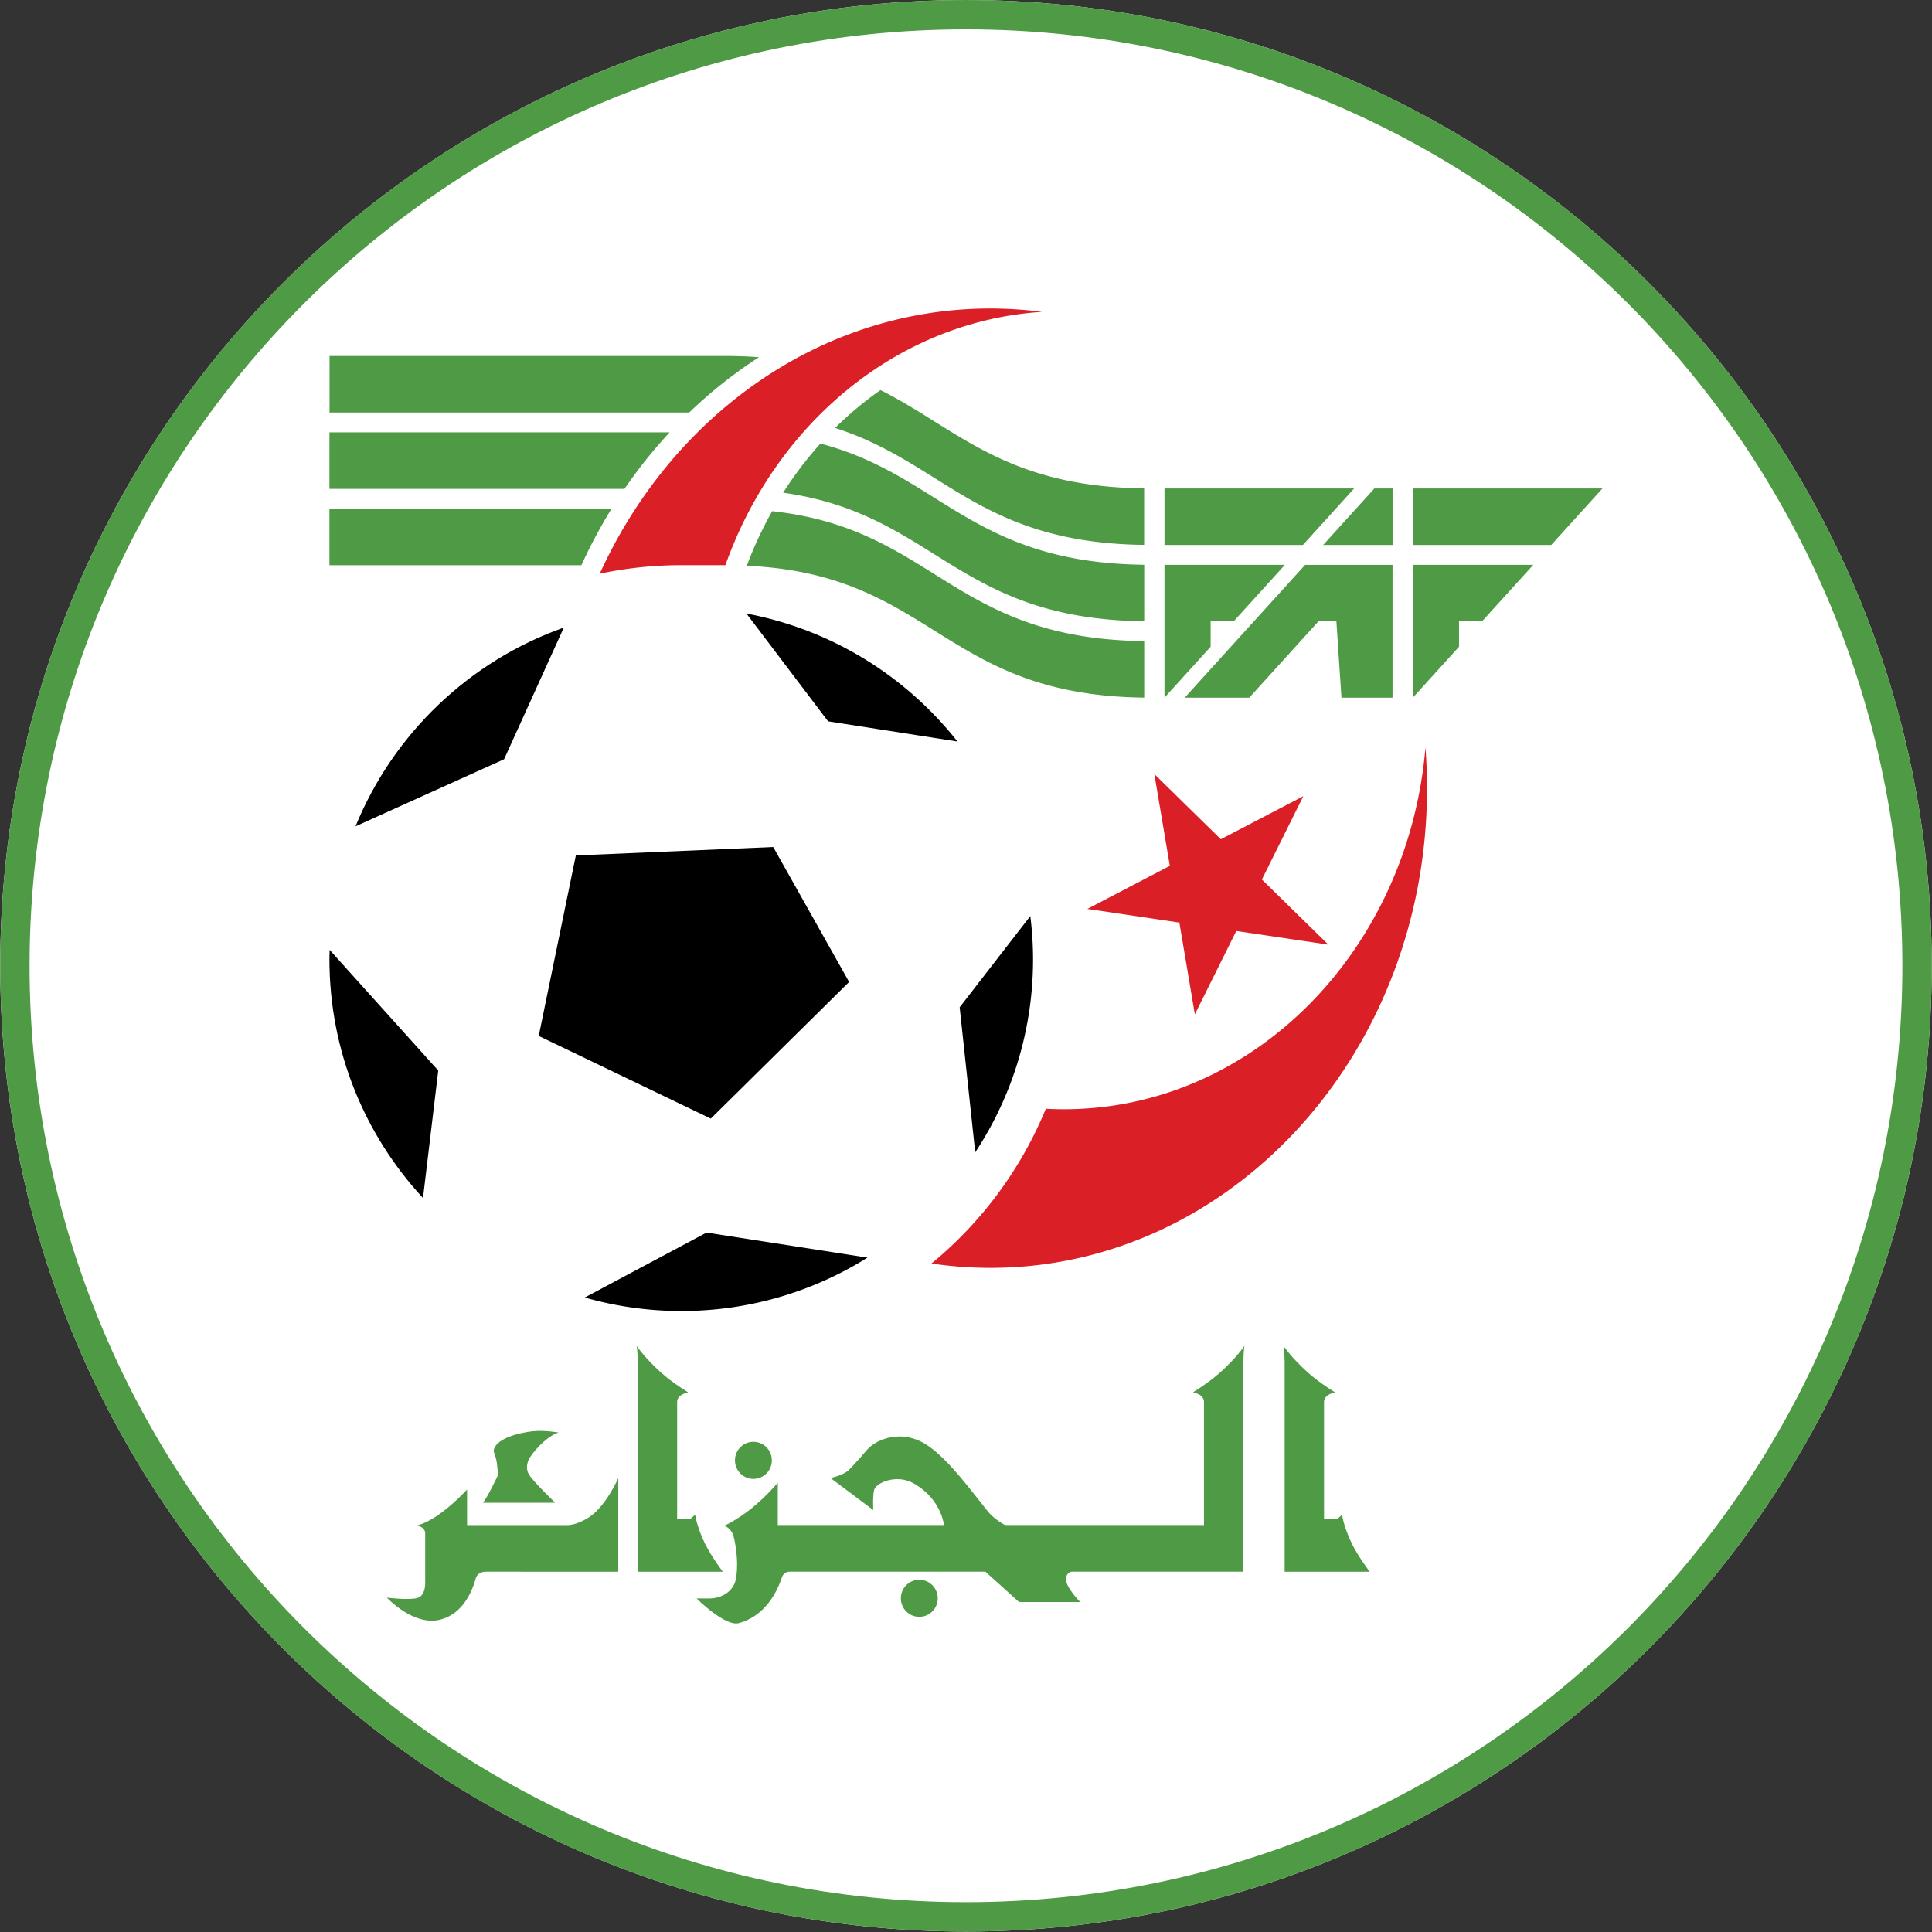
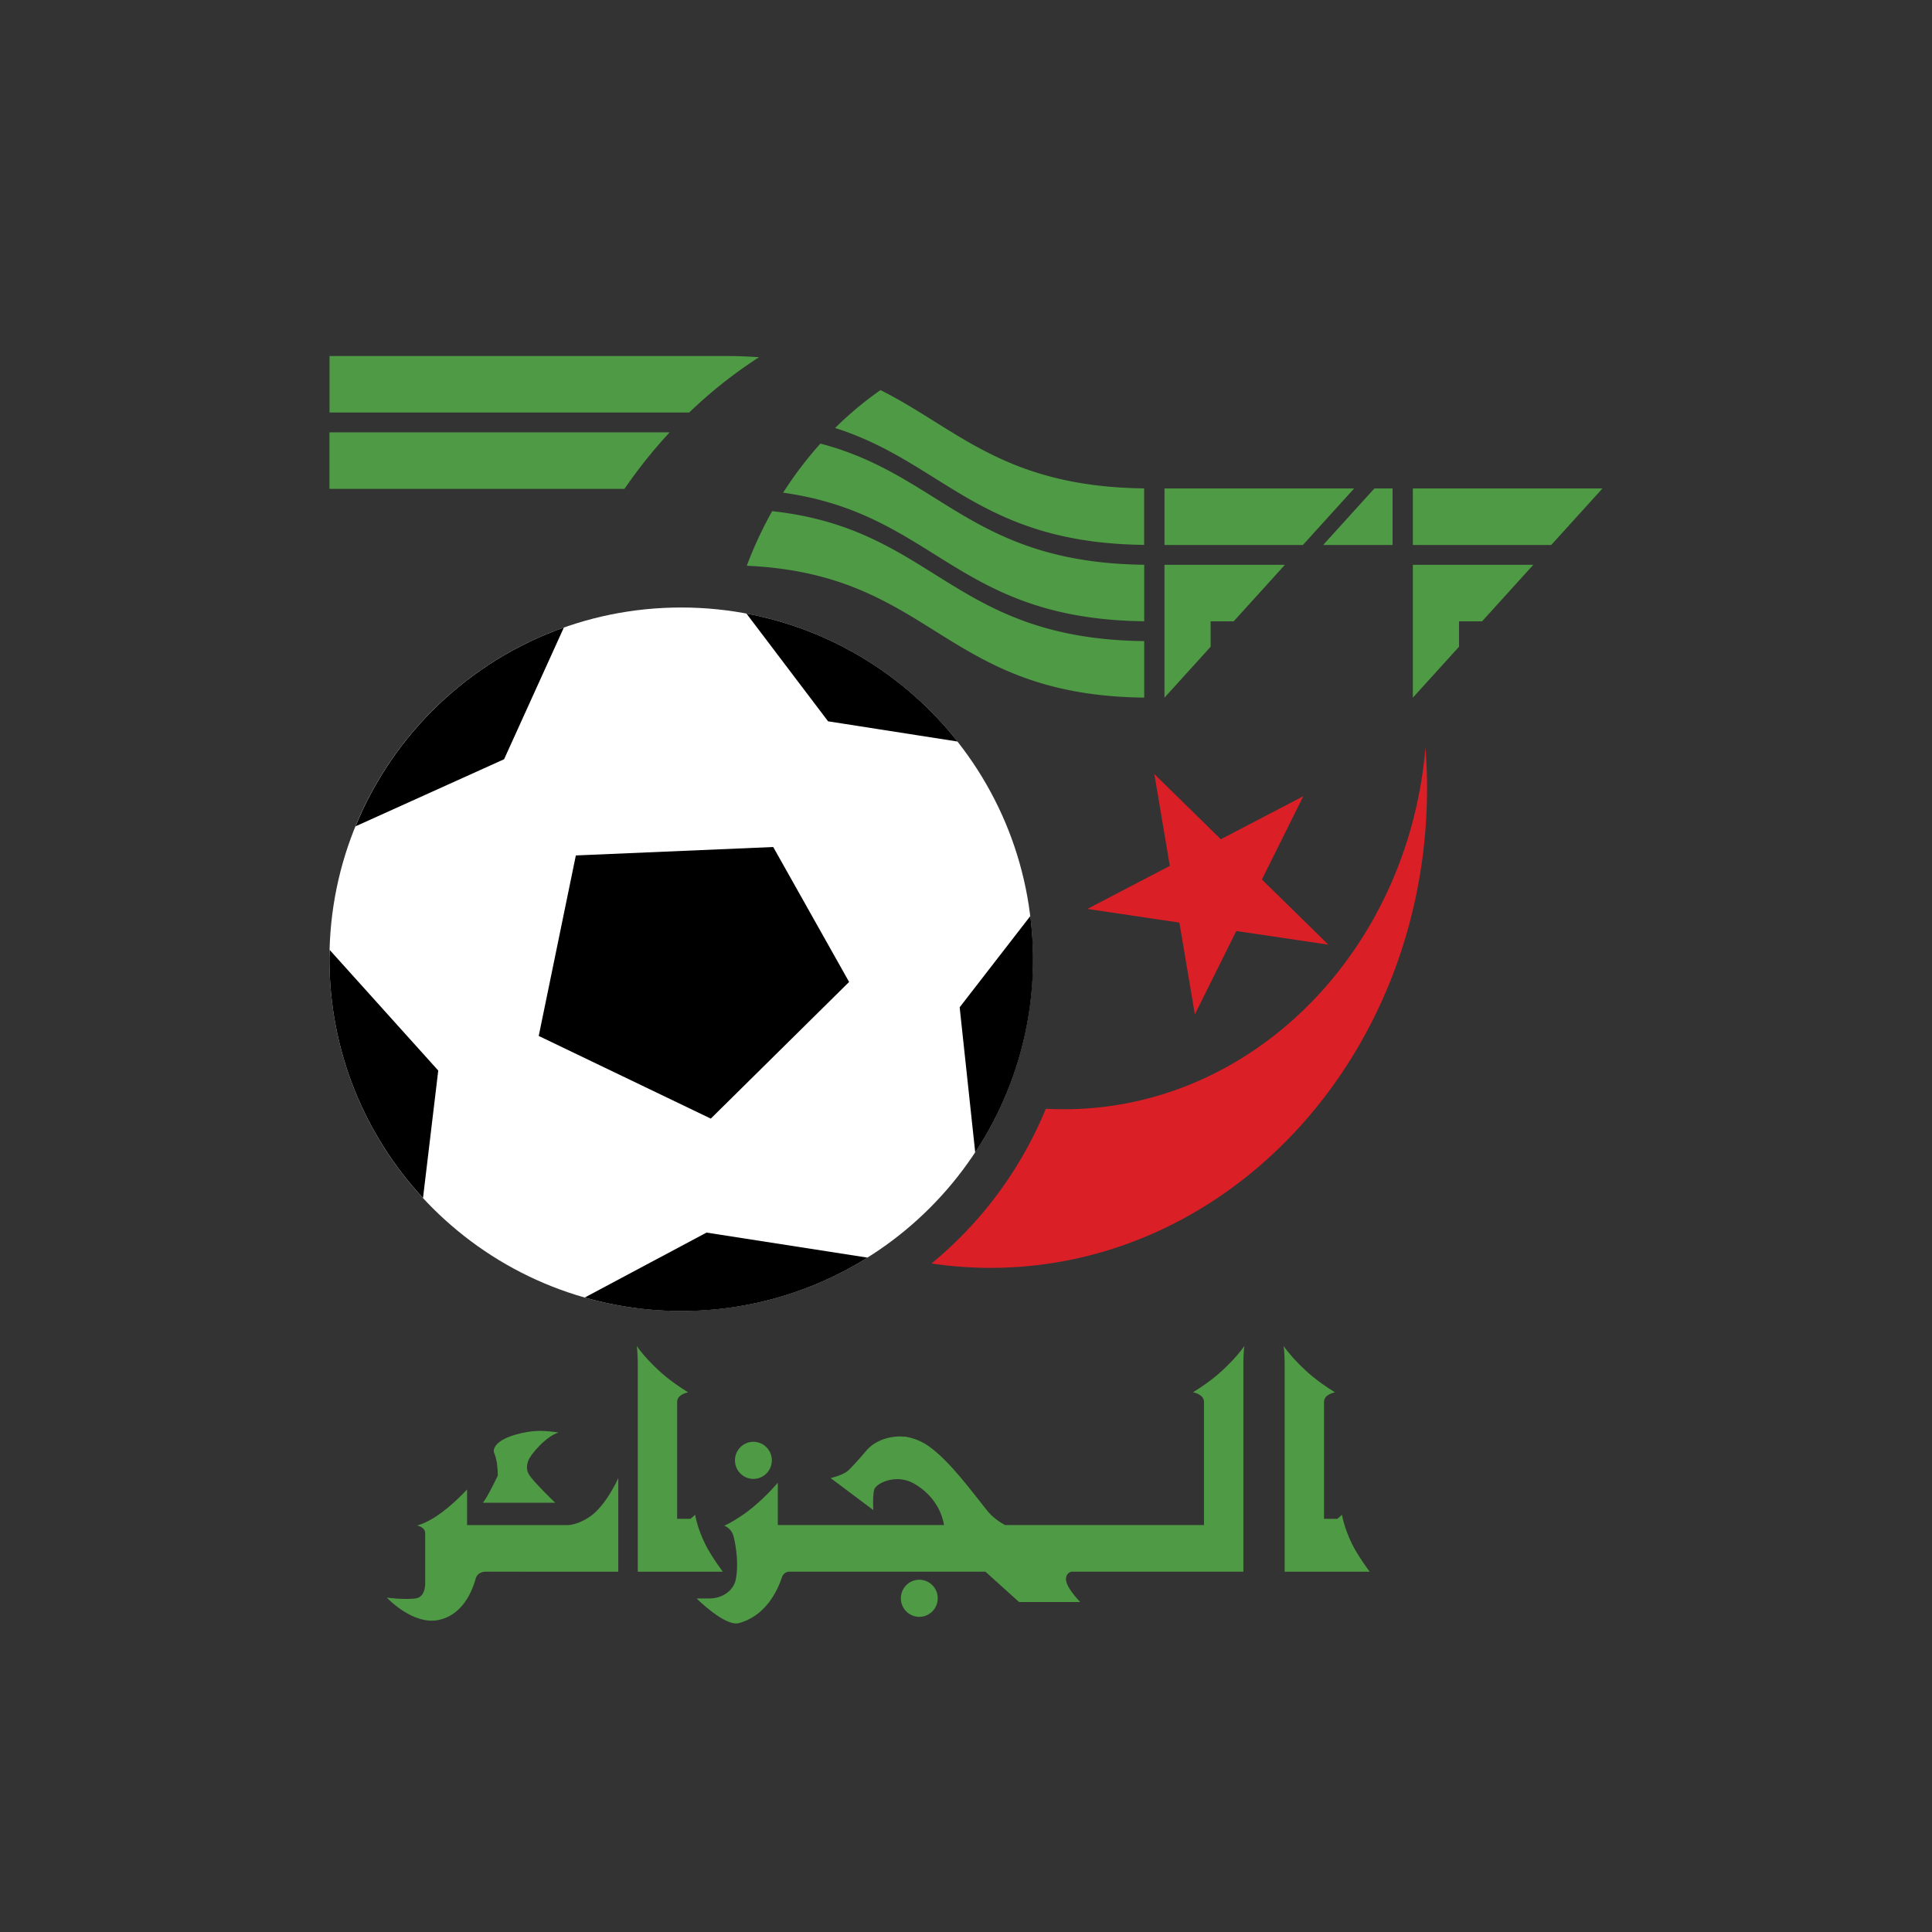
<svg xmlns="http://www.w3.org/2000/svg" xmlns:ns1="http://sodipodi.sourceforge.net/DTD/sodipodi-0.dtd" xmlns:ns2="http://www.inkscape.org/namespaces/inkscape" viewBox="200.36 279.08 415.29 415.29" version="1.1" id="svg60" ns1:docname="algeria-national-team.svg" ns2:version="1.4.2 (ebf0e940, 2025-05-08)">
  <rect x="200.36" y="279.08" width="415.29" height="415.29" fill="#333333" stroke="none" />
  <ns1:namedview id="namedview60" pagecolor="#ffffff" bordercolor="#000000" borderopacity="0.25" ns2:showpageshadow="2" ns2:pageopacity="0.0" ns2:pagecheckerboard="0" ns2:deskcolor="#d1d1d1" showgrid="false" ns2:zoom="1.20157" ns2:cx="207.645" ns2:cy="207.645" ns2:window-width="1440" ns2:window-height="766" ns2:window-x="0" ns2:window-y="25" ns2:window-maximized="1" ns2:current-layer="svg60" />
  <defs id="defs30">
    <clipPath id="a" clipPathUnits="userSpaceOnUse">
      <path d="M-263.994 520.217h612v-792h-612Z" id="path1" />
    </clipPath>
    <clipPath id="b" clipPathUnits="userSpaceOnUse">
      <path d="M-368.28 520.217h612v-792h-612Z" id="path2" />
    </clipPath>
    <clipPath id="c" clipPathUnits="userSpaceOnUse">
      <path d="M-274.7 506.65h612v-792h-612Z" id="path3" />
    </clipPath>
    <clipPath id="d" clipPathUnits="userSpaceOnUse">
      <path d="M-301.446 528.887h612v-792h-612Z" id="path4" />
    </clipPath>
    <clipPath id="e" clipPathUnits="userSpaceOnUse">
      <path d="M-348.574 490.941h612v-792h-612Z" id="path5" />
    </clipPath>
    <clipPath id="f" clipPathUnits="userSpaceOnUse">
      <path d="M-249.944 509.506h612v-792h-612Z" id="path6" />
    </clipPath>
    <clipPath id="g" clipPathUnits="userSpaceOnUse">
      <path d="M-228.129 513.484h612v-792h-612Z" id="path7" />
    </clipPath>
    <clipPath id="h" clipPathUnits="userSpaceOnUse">
      <path d="M-334.734 383.686h612v-792h-612Z" id="path8" />
    </clipPath>
    <clipPath id="i" clipPathUnits="userSpaceOnUse">
-       <path d="M-203.38 353.23h612v-792h-612Z" id="path9" />
-     </clipPath>
+       </clipPath>
    <clipPath id="j" clipPathUnits="userSpaceOnUse">
      <path d="M-203.38 340.922h612v-792h-612Z" id="path10" />
    </clipPath>
    <clipPath id="k" clipPathUnits="userSpaceOnUse">
      <path d="M-334.734 371.378h612v-792h-612Z" id="path11" />
    </clipPath>
    <clipPath id="l" clipPathUnits="userSpaceOnUse">
      <path d="M-267.238 328.613h612v-792h-612Z" id="path12" />
    </clipPath>
    <clipPath id="m" clipPathUnits="userSpaceOnUse">
      <path d="M-284.898 340.217h612v-792h-612Z" id="path13" />
    </clipPath>
    <clipPath id="n" clipPathUnits="userSpaceOnUse">
      <path d="M-380.074 391.734h612v-792h-612Z" id="path14" />
    </clipPath>
    <clipPath id="o" clipPathUnits="userSpaceOnUse">
-       <path d="M-318.258 321.497h612v-792h-612Z" id="path15" />
-     </clipPath>
+       </clipPath>
    <clipPath id="p" clipPathUnits="userSpaceOnUse">
      <path d="M-203.38 425.86h612v-792h-612Z" id="path16" />
    </clipPath>
    <clipPath id="q" clipPathUnits="userSpaceOnUse">
      <path d="M-241.169 372.39h612v-792h-612Z" id="path17" />
    </clipPath>
    <clipPath id="r" clipPathUnits="userSpaceOnUse">
      <path d="M-304.635 390.766h612v-792h-612Z" id="path18" />
    </clipPath>
    <clipPath id="s" clipPathUnits="userSpaceOnUse">
      <path d="M-203.419 424.36h612v-792h-612Z" id="path19" />
    </clipPath>
    <clipPath id="t" clipPathUnits="userSpaceOnUse">
      <path d="M-316.373 418.904h612v-792h-612Z" id="path20" />
    </clipPath>
    <clipPath id="u" clipPathUnits="userSpaceOnUse">
      <path d="M-244.544 480.398h612v-792h-612Z" id="path21" />
    </clipPath>
    <clipPath id="v" clipPathUnits="userSpaceOnUse">
      <path d="M-274.923 407.77h612v-792h-612Z" id="path22" />
    </clipPath>
    <clipPath id="w" clipPathUnits="userSpaceOnUse">
-       <path d="M-341.262 383.696h612v-792h-612Z" id="path23" />
-     </clipPath>
+       </clipPath>
    <clipPath id="x" clipPathUnits="userSpaceOnUse">
      <path d="M-378.04 349.966h612v-792h-612Z" id="path24" />
    </clipPath>
    <clipPath id="y" clipPathUnits="userSpaceOnUse">
      <path d="M-368.578 349.966h612v-792h-612Z" id="path25" />
    </clipPath>
    <clipPath id="z" clipPathUnits="userSpaceOnUse">
      <path d="M-363.58 359.079h612v-792h-612Z" id="path26" />
    </clipPath>
    <clipPath id="A" clipPathUnits="userSpaceOnUse">
      <path d="M-345.443 371.388h612v-792h-612Z" id="path27" />
    </clipPath>
    <clipPath id="B" clipPathUnits="userSpaceOnUse">
      <path d="M-385.486 371.388h612v-792h-612Z" id="path28" />
    </clipPath>
    <clipPath id="C" clipPathUnits="userSpaceOnUse">
      <path d="M-353.705 413.01h612v-792h-612Z" id="path29" />
    </clipPath>
    <clipPath id="D" clipPathUnits="userSpaceOnUse">
-       <path d="M-306 271.221h612v-792h-612Z" id="path30" />
-     </clipPath>
+       </clipPath>
  </defs>
  <path d="m 0,0 c -86.009,0 -155.733,-69.725 -155.733,-155.734 0,-86.008 69.724,-155.732 155.733,-155.732 86.009,0 155.733,69.724 155.733,155.732 C 155.733,-69.725 86.009,0 0,0" clip-path="url(#D)" style="fill:#ffffff;fill-opacity:1;fill-rule:nonzero;stroke:none" transform="matrix(1.333,0,0,-1.333,408,279.083)" id="path61" ns1:nodetypes="csssc" />
  <path d="M0 0c-1.368 2.754-1.654 4.795-1.654 4.795l-.744-.647h-2.161v18.854c0 1.242 1.773 1.531 1.773 1.531-3.09 1.938-4.509 3.244-5.978 4.742-1.534 1.565-2.33 2.756-2.33 2.756.153-.613.186-2.652.186-2.652V-4.387H2.804S.967-1.945 0 0" clip-path="url(#a)" style="fill:#4f9a44;fill-opacity:1;fill-rule:nonzero;stroke:none" transform="matrix(1.333 0 0 -1.333 351.992 611.077)" id="path31" />
  <path d="M0 0c-1.367 2.754-1.654 4.795-1.654 4.795l-.742-.647h-2.163v18.854c0 1.242 1.774 1.531 1.774 1.531-3.09 1.938-4.508 3.244-5.979 4.742-1.533 1.565-2.33 2.756-2.33 2.756.153-.613.186-2.652.186-2.652V-4.387H2.805S.969-1.945 0 0" clip-path="url(#b)" style="fill:#4f9a44;fill-opacity:1;fill-rule:nonzero;stroke:none" transform="matrix(1.333 0 0 -1.333 491.04 611.077)" id="path32" />
  <path d="M0 0a2.98 2.98 0 0 0-2.972-2.992c-1.64 0-2.971 1.34-2.971 2.992s1.331 2.992 2.971 2.992A2.98 2.98 0 0 0 0 0" clip-path="url(#c)" style="fill:#4f9a44;fill-opacity:1;fill-rule:nonzero;stroke:none" transform="matrix(1.333 0 0 -1.333 366.266 592.988)" id="path33" />
  <path d="M0 0a2.98 2.98 0 0 0-2.972-2.992A2.98 2.98 0 0 0-5.943 0c0 1.65 1.33 2.99 2.971 2.99A2.98 2.98 0 0 0 0 0" clip-path="url(#d)" style="fill:#4f9a44;fill-opacity:1;fill-rule:nonzero;stroke:none" transform="matrix(1.333 0 0 -1.333 401.928 622.637)" id="path34" />
  <path d="M0 0c-1.469-1.498-2.887-2.805-5.979-4.742 0 0 1.774-.289 1.774-1.531v-19.873h-32.086c-.939.517-2.031 1.281-2.828 2.271-2.554 3.168-6.033 7.994-9.415 10.4-.664.473-1.853 1.235-3.771 1.575-2.04.205-4.516-.307-6.17-2.039 0 0-2.296-2.721-3.174-3.469-.877-.748-2.769-1.156-2.769-1.156l6.889-5.168s-.135 2.175.134 3.263c.271 1.088 3.582 2.653 6.418 1.02 3.719-2.139 4.63-5.344 4.855-6.697h-26.807v6.833s-2.634-3.177-5.808-5.304c-2.099-1.406-2.837-1.625-2.837-1.625s1.013-.338 1.419-1.436c.237-.642 1.012-4.123.471-7.142-.369-2.067-2.396-3.159-4.22-3.159h-2.127s4.593-4.584 6.821-3.98c4.286 1.162 6.186 5.117 6.935 7.35.308.998 1.22.947 1.22.947h31.602l5.43-4.897h9.859s-2.43 2.45-2.297 3.809c.068.682.473.969.863 1.088H2.145V.104s.033 2.039.185 2.652c0 0-.797-1.192-2.33-2.756" clip-path="url(#e)" style="fill:#4f9a44;fill-opacity:1;fill-rule:nonzero;stroke:none" transform="matrix(1.333 0 0 -1.333 464.766 572.043)" id="path35" />
  <path d="M0 0s-1.924-4.42-4.626-6.258c-.662-.449-2.228-1.324-3.579-1.324h-16.177v5.746s-2.347-2.602-4.981-4.336c-1.824-1.199-3.09-1.478-3.09-1.478s1.317-.205 1.317-1.276v-7.701s.202-2.449-1.419-2.754c-1.621-.307-4.761.102-4.761.102s4.254-4.59 8.51-3.571c3.26.782 4.973 3.717 5.778 6.516.3 1.373 1.787 1.236 1.787 1.236H0Z" clip-path="url(#f)" style="fill:#4f9a44;fill-opacity:1;fill-rule:nonzero;stroke:none" transform="matrix(1.333 0 0 -1.333 333.26 596.796)" id="path36" />
  <path d="M0 0h11.651S8.032 3.471 7.396 4.59c-.27.476-.473 1.224-.068 2.244s2.837 3.877 4.863 4.488c0 0-2.228.408-4.187.205-1.959-.205-5.671-1.076-6.214-2.857-.25-.818.54-.68.607-4.283C2.397 4.387.811 1.02 0 0" clip-path="url(#g)" style="fill:#4f9a44;fill-opacity:1;fill-rule:nonzero;stroke:none" transform="matrix(1.333 0 0 -1.333 304.172 602.1)" id="path37" />
  <path d="M0 0v9.112c-31.099.369-33.718 18.096-59.997 20.955a64 64 0 0 1-4.092-8.802C-33.908 19.896-32.641.387 0 0" clip-path="url(#h)" style="fill:#4f9a44;fill-opacity:1;fill-rule:nonzero;stroke:none" transform="matrix(1.333 0 0 -1.333 446.313 429.036)" id="path38" />
  <path d="M0 0v-9.113h40.625A83 83 0 0 0 45.494 0z" clip-path="url(#i)" style="fill:#4f9a44;fill-opacity:1;fill-rule:nonzero;stroke:none" transform="matrix(1.333 0 0 -1.333 271.175 388.428)" id="path39" />
  <path d="M0 0v-9.112h47.577A79.6 79.6 0 0 0 54.856 0Z" clip-path="url(#j)" style="fill:#4f9a44;fill-opacity:1;fill-rule:nonzero;stroke:none" transform="matrix(1.333 0 0 -1.333 271.175 372.017)" id="path40" />
  <path d="M0 0v9.112c-27.725.329-32.815 14.453-52.215 19.54a60.5 60.5 0 0 1-6.013-7.918C-33.585 17.291-30.385.36 0 0" clip-path="url(#k)" style="fill:#4f9a44;fill-opacity:1;fill-rule:nonzero;stroke:none" transform="matrix(1.333 0 0 -1.333 446.313 412.625)" id="path41" />
  <path d="M0 0h-63.857v-9.112h57.996A74.7 74.7 0 0 0 5.392-.197C3.691-.07 1.902 0 0 0" clip-path="url(#l)" style="fill:#4f9a44;fill-opacity:1;fill-rule:nonzero;stroke:none" transform="matrix(1.333 0 0 -1.333 356.318 355.605)" id="path42" />
  <path d="M0 0c17.49-5.563 23.277-18.537 49.836-18.852v9.113C27.342-9.472 19.747-.124 7.321 6.111A56.3 56.3 0 0 1 0 0" clip-path="url(#m)" style="fill:#4f9a44;fill-opacity:1;fill-rule:nonzero;stroke:none" transform="matrix(1.333 0 0 -1.333 379.865 371.077)" id="path43" />
  <path d="M0 0c-2.764-32.711-27.809-58.327-58.307-58.327-.976 0-1.943.03-2.908.08a63.7 63.7 0 0 0-18.439-24.955 65 65 0 0 1 9.506-.703c38.88 0 70.404 34.629 70.404 77.341C.256-4.353.166-2.164 0 0" clip-path="url(#n)" style="fill:#db1f26;fill-opacity:1;fill-rule:nonzero;stroke:none" transform="matrix(1.333 0 0 -1.333 506.766 439.766)" id="path44" />
  <path d="M0 0a65 65 0 0 1-8.332.542c-27.566 0-51.43-17.408-62.986-42.761a63.7 63.7 0 0 0 13.158 1.373h7.105C-42.941-18.013-23.313-1.514 0 0" clip-path="url(#o)" style="fill:#db1f26;fill-opacity:1;fill-rule:nonzero;stroke:none" transform="matrix(1.333 0 0 -1.333 424.344 346.117)" id="path45" />
  <path d="M0 0c0 31.324 25.393 56.716 56.717 56.716S113.432 31.324 113.432 0 88.04-56.717 56.717-56.717 0-31.324 0 0" clip-path="url(#p)" style="fill:#fff;fill-opacity:1;fill-rule:nonzero;stroke:none" transform="matrix(1.333 0 0 -1.333 271.175 485.267)" id="path46" />
  <path d="M0 0c-15.254-5.401-27.503-17.139-33.592-32.054l23.958 10.82z" clip-path="url(#q)" style="fill:#000;fill-opacity:1;fill-rule:nonzero;stroke:none" transform="matrix(1.333 0 0 -1.333 321.559 413.975)" id="path47" />
  <path d="M0 0c-8.322 10.547-20.303 18.063-34.034 20.636l13.162-17.375Z" clip-path="url(#r)" style="fill:#000;fill-opacity:1;fill-rule:nonzero;stroke:none" transform="matrix(1.333 0 0 -1.333 406.18 438.475)" id="path48" />
  <path d="M0 0c-.013-.5-.038-.998-.038-1.5 0-14.867 5.728-28.393 15.088-38.506l2.458 20.553z" clip-path="url(#s)" style="fill:#000;fill-opacity:1;fill-rule:nonzero;stroke:none" transform="matrix(1.333 0 0 -1.333 271.225 483.267)" id="path49" />
  <path d="m0 0-11.393-14.709 2.508-23.395A56.45 56.45 0 0 1 .439-6.955C.439-4.598.279-2.281 0 0" clip-path="url(#t)" style="fill:#000;fill-opacity:1;fill-rule:nonzero;stroke:none" transform="matrix(1.333 0 0 -1.333 421.83 475.993)" id="path50" />
  <path d="M0 0a56.7 56.7 0 0 1 15.554-2.178 56.44 56.44 0 0 1 30.034 8.612l-25.954 4.037z" clip-path="url(#u)" style="fill:#000;fill-opacity:1;fill-rule:nonzero;stroke:none" transform="matrix(1.333 0 0 -1.333 326.059 557.986)" id="path51" />
  <path d="m0 0-31.826-1.36-5.986-29.107 27.747-13.33L12.24-21.762z" clip-path="url(#v)" style="fill:#000;fill-opacity:1;fill-rule:nonzero;stroke:none" transform="matrix(1.333 0 0 -1.333 366.564 461.147)" id="path52" />
  <path d="M0 0h10.408l11.158 12.309h2.895L25.277 0h8.237v21.421H19.42Z" clip-path="url(#w)" style="fill:#4f9a44;fill-opacity:1;fill-rule:nonzero;stroke:none" transform="matrix(1.333 0 0 -1.333 455.016 429.05)" id="path53" />
  <path d="M0 0v-9.113h22.318L30.58 0Z" clip-path="url(#x)" style="fill:#4f9a44;fill-opacity:1;fill-rule:nonzero;stroke:none" transform="matrix(1.333 0 0 -1.333 504.052 384.075)" id="path54" />
  <path d="M0 0h-30.58v-9.113h22.318Z" clip-path="url(#y)" style="fill:#4f9a44;fill-opacity:1;fill-rule:nonzero;stroke:none" transform="matrix(1.333 0 0 -1.333 491.437 384.075)" id="path55" />
  <path d="M0 0h11.195v9.113H8.262Z" clip-path="url(#z)" style="fill:#4f9a44;fill-opacity:1;fill-rule:nonzero;stroke:none" transform="matrix(1.333 0 0 -1.333 484.773 396.226)" id="path56" />
  <path d="M0 0h3.715l8.26 9.113h-19.42v-21.422L0-4.096Z" clip-path="url(#A)" style="fill:#4f9a44;fill-opacity:1;fill-rule:nonzero;stroke:none" transform="matrix(1.333 0 0 -1.333 460.591 412.638)" id="path57" />
  <path d="M0 0h3.713l8.262 9.113H-7.447v-21.422L0-4.096Z" clip-path="url(#B)" style="fill:#4f9a44;fill-opacity:1;fill-rule:nonzero;stroke:none" transform="matrix(1.333 0 0 -1.333 513.982 412.638)" id="path58" />
  <path d="m0 0 6.682 13.438-13.305-6.945-10.717 10.508L-14.846 2.2l-13.3-6.943 14.841-2.203 2.496-14.797 6.68 13.439 14.848-2.201z" clip-path="url(#C)" style="fill:#db1f26;fill-opacity:1;fill-rule:nonzero;stroke:none" transform="matrix(1.333 0 0 -1.333 471.607 468.135)" id="path59" />
  <path d="M0 0c-86.009 0-155.733-69.725-155.733-155.734 0-86.008 69.724-155.732 155.733-155.732s155.733 69.724 155.733 155.732C155.733-69.725 86.009 0 0 0m151-155.734c0-83.394-67.605-151-151-151s-151 67.606-151 151C-151-72.338-83.395-4.733 0-4.733s151-67.605 151-151.001" clip-path="url(#D)" style="fill:#4f9a44;fill-opacity:1;fill-rule:nonzero;stroke:none" transform="matrix(1.333 0 0 -1.333 408 279.083)" id="path60" />
</svg>